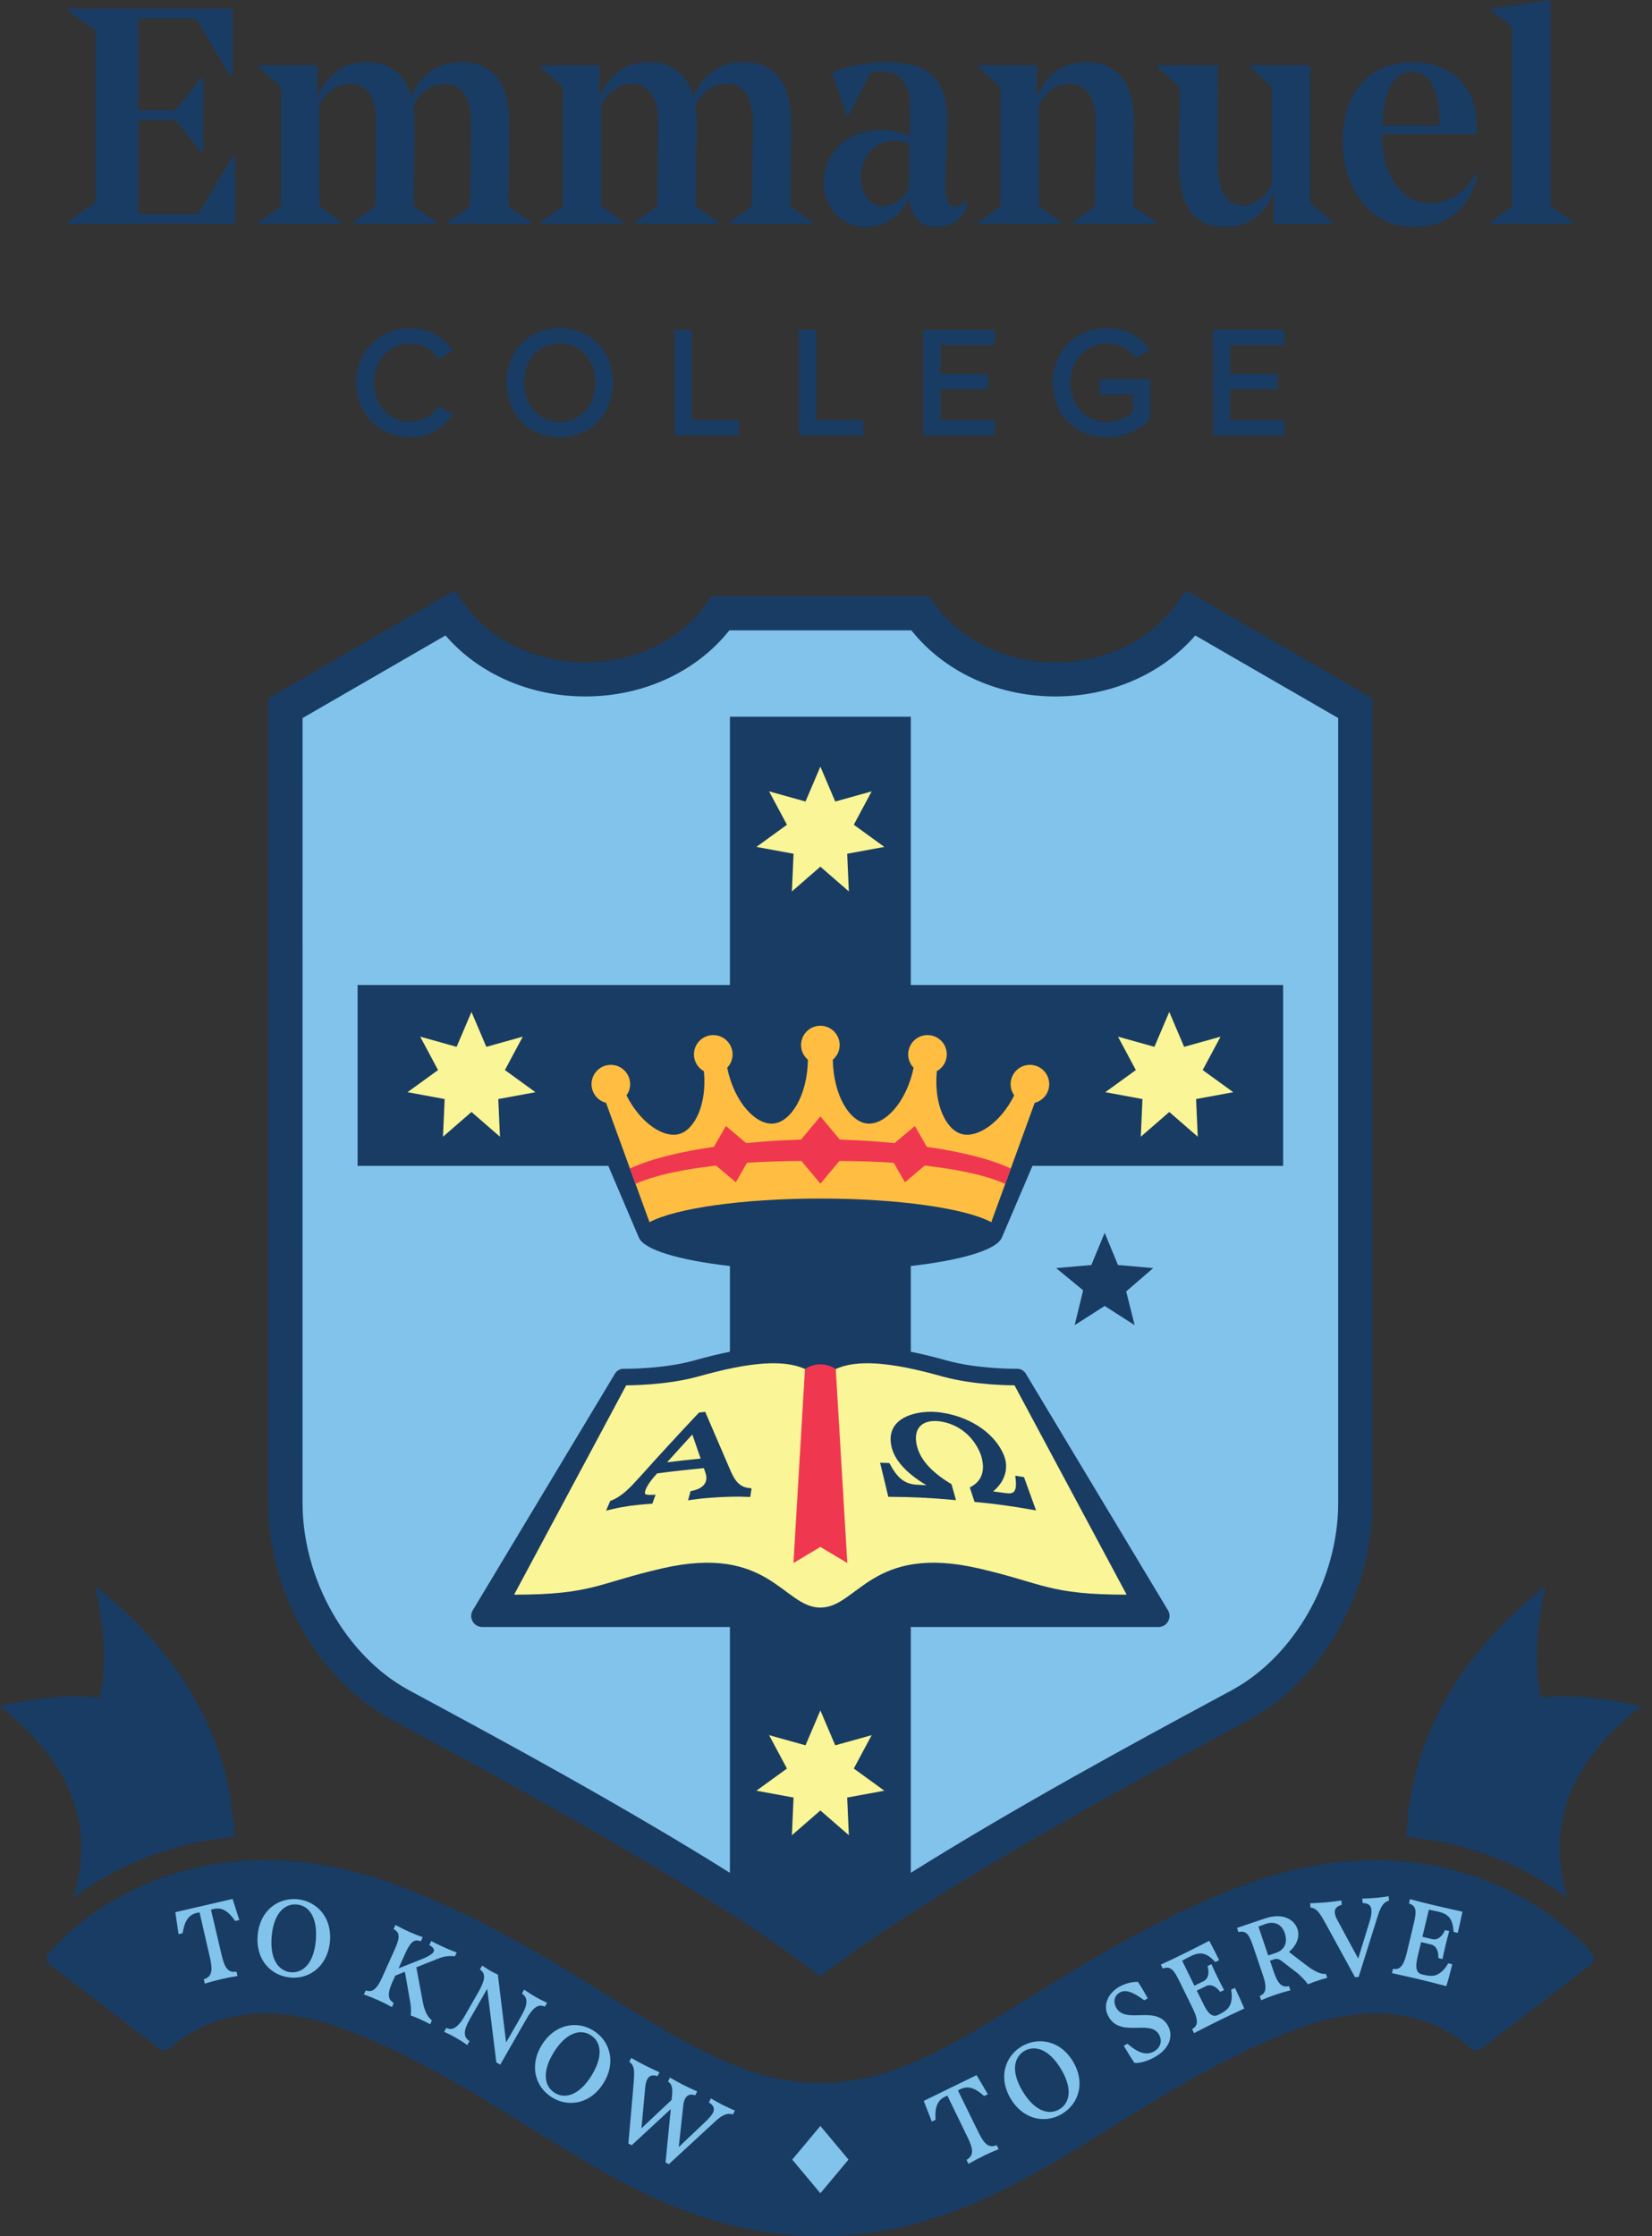
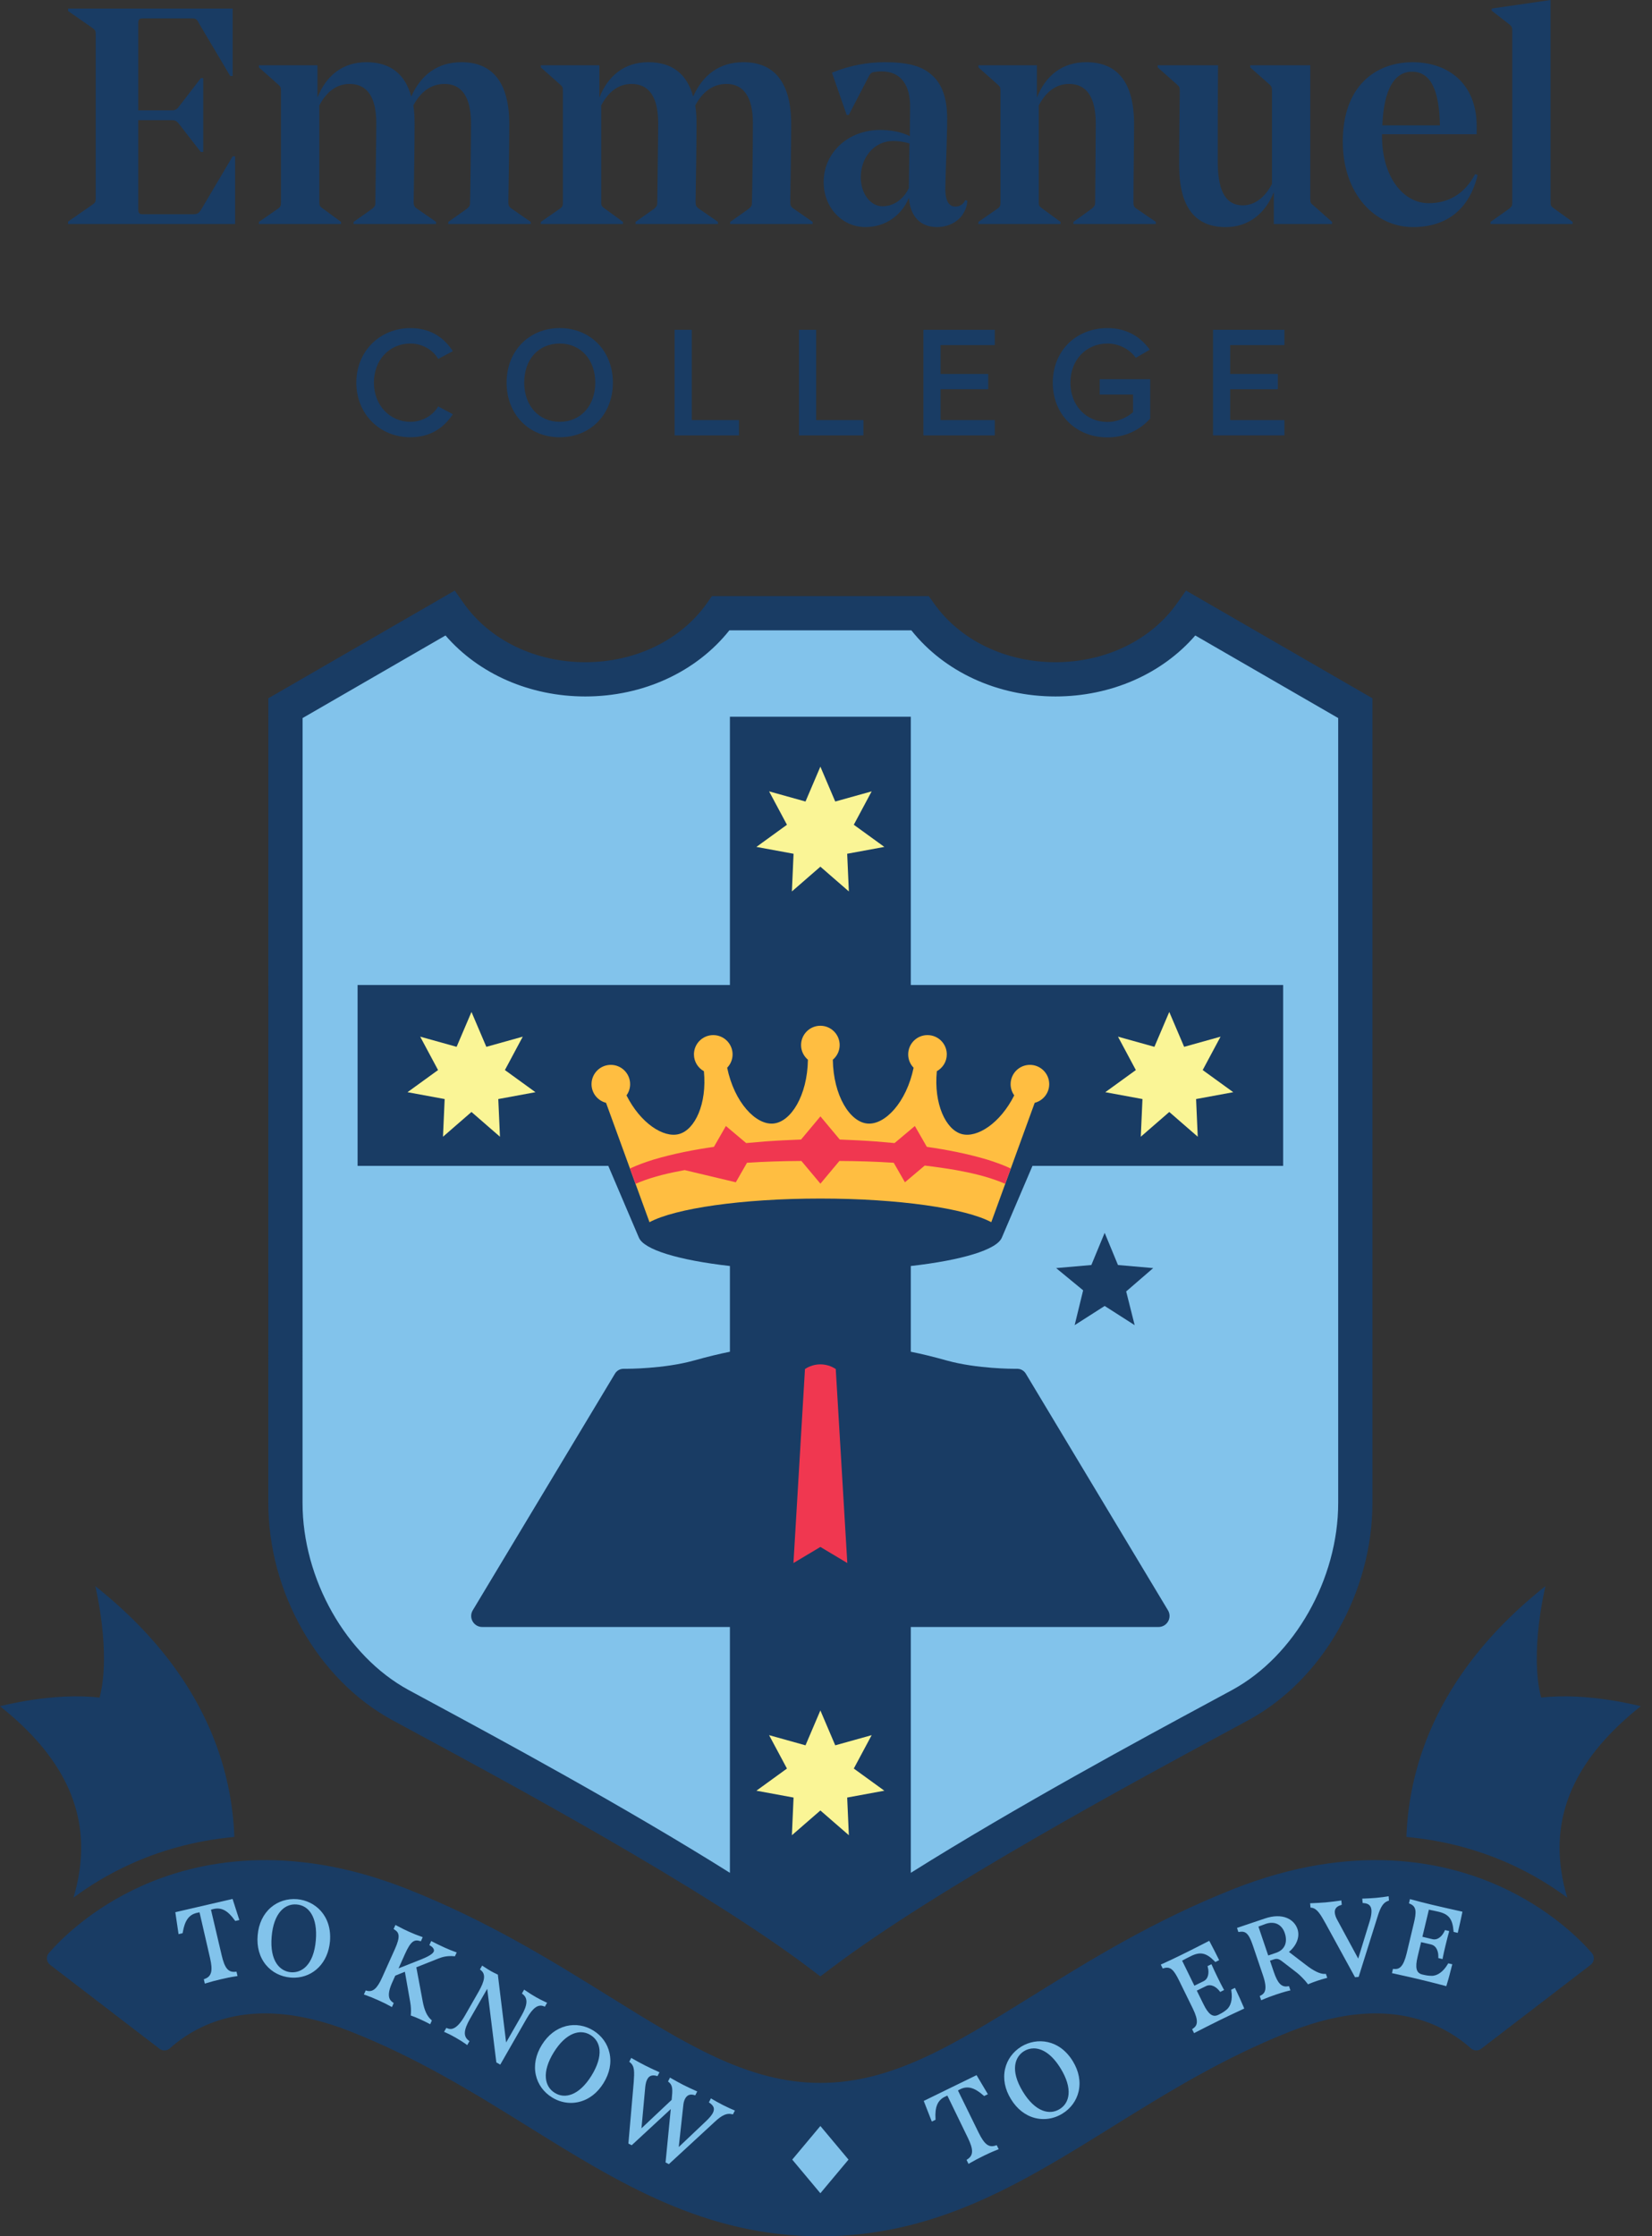
<svg xmlns="http://www.w3.org/2000/svg" width="133px" height="180px" viewBox="0 0 133 180">
  <rect x="0" y="0" width="133" height="180" fill="#333333" stroke="none" />
  <title>logo</title>
  <g id="Website" stroke="none" stroke-width="1" fill="none" fill-rule="evenodd">
    <g id="logo">
      <path d="M95.883,49.357 L109.113,57.001 L109.116,120.963 C109.116,127.639 105.316,134.271 99.862,137.238 C94.408,140.205 75.561,150.145 66.046,157.351 C56.532,150.145 37.688,140.205 32.234,137.238 C26.78,134.271 22.98,127.639 22.98,120.963 L22.98,57.001 L36.213,49.357 C38.468,52.552 42.51,54.68 47.121,54.68 C51.733,54.68 55.777,52.552 58.033,49.357 L74.063,49.357 C76.319,52.552 80.36,54.68 84.972,54.68 C89.586,54.68 93.627,52.552 95.883,49.357" id="Fill-1" fill="#FFFFFF" />
      <path d="M58.032,49.357 C55.776,52.552 51.735,54.68 47.12,54.68 C42.509,54.68 38.467,52.552 36.212,49.357 L22.982,57.001 L22.979,120.963 C22.979,127.639 26.779,134.271 32.233,137.238 C37.687,140.205 56.534,150.145 66.045,157.351 C75.56,150.145 94.407,140.205 99.861,137.238 C105.315,134.271 109.115,127.639 109.115,120.963 L109.112,57.001 L95.882,49.357 C93.627,52.552 89.585,54.68 84.974,54.68 C80.359,54.68 76.318,52.552 74.062,49.357 L58.032,49.357 Z" id="Fill-3" fill="#82C3EB" />
      <path d="M99.202,136.026 C98.667,136.317 98.002,136.675 97.232,137.091 C92.078,139.87 81.831,145.403 73.328,150.744 L73.328,130.957 L93.269,130.957 C93.961,130.957 94.387,130.202 94.03,129.61 L82.583,110.56 C82.439,110.322 82.179,110.174 81.897,110.174 L81.668,110.174 C81.637,110.174 78.648,110.184 76.233,109.51 L76.229,109.51 C75.146,109.206 74.193,108.974 73.328,108.802 L73.328,101.901 C77.42,101.437 80.274,100.591 80.659,99.607 L80.659,99.61 L83.122,93.843 L103.303,93.843 L103.303,79.282 L73.328,79.282 L73.328,57.691 L58.764,57.691 L58.764,79.282 L28.789,79.282 L28.789,93.843 L48.974,93.843 L51.433,99.61 L51.433,99.607 C51.822,100.591 54.673,101.437 58.764,101.901 L58.764,108.802 C57.899,108.974 56.947,109.206 55.863,109.51 L55.86,109.51 C53.445,110.184 50.456,110.174 50.428,110.174 L50.196,110.174 C49.917,110.174 49.657,110.322 49.513,110.56 L38.063,129.61 C37.705,130.202 38.135,130.957 38.824,130.957 L58.764,130.957 L58.764,150.744 C50.262,145.403 40.014,139.87 34.861,137.091 C34.09,136.675 33.426,136.317 32.89,136.026 C27.865,133.291 24.357,127.098 24.357,120.964 L24.36,57.797 L35.866,51.149 C38.542,54.244 42.655,56.058 47.123,56.058 C51.781,56.058 56.061,54.082 58.72,50.736 L73.372,50.736 C76.032,54.082 80.312,56.058 84.973,56.058 C89.437,56.058 93.554,54.244 96.229,51.149 L107.736,57.797 L107.736,120.964 C107.736,127.098 104.227,133.291 99.202,136.026 L99.202,136.026 Z M110.493,56.206 L95.484,47.534 L94.757,48.562 C92.661,51.528 89.002,53.301 84.973,53.301 C80.941,53.301 77.285,51.528 75.189,48.562 L74.776,47.979 L57.317,47.979 L56.906,48.562 C54.811,51.528 51.151,53.301 47.123,53.301 C43.091,53.301 39.432,51.528 37.336,48.562 L36.612,47.534 L21.603,56.206 L21.6,120.964 C21.6,128.175 25.607,135.202 31.575,138.448 C32.11,138.739 32.778,139.099 33.554,139.519 C40.484,143.257 56.722,152.016 65.215,158.451 L66.048,159.08 L66.878,158.451 C75.374,152.016 91.608,143.257 98.541,139.519 C99.315,139.099 99.982,138.739 100.521,138.448 C106.486,135.202 110.493,128.175 110.493,120.964 L110.493,56.206 Z" id="Fill-5" fill="#193C64" />
      <path d="M66.047,180 C75.364,180 82.265,175.711 89.574,171.169 C93.929,168.462 98.431,165.664 103.857,163.521 C108.164,161.82 111.977,161.601 115.191,162.876 C116.751,163.496 117.835,164.342 118.409,164.865 C118.643,165.082 118.998,165.1 119.251,164.906 L128.061,158.149 C128.361,157.917 128.405,157.481 128.155,157.193 C127.158,156.053 124.718,153.616 120.727,151.817 C116.281,149.815 108.963,148.23 99.32,152.04 C92.857,154.593 87.651,157.829 83.058,160.683 C76.789,164.577 71.839,167.654 66.047,167.654 C60.254,167.654 55.305,164.577 49.036,160.683 C44.443,157.829 39.236,154.593 32.773,152.04 C23.131,148.23 15.812,149.815 11.367,151.817 C7.376,153.616 4.935,156.053 3.939,157.193 C3.689,157.481 3.732,157.917 4.033,158.149 L12.843,164.906 C13.096,165.1 13.45,165.082 13.685,164.865 C14.259,164.342 15.343,163.496 16.903,162.876 C20.117,161.601 23.93,161.82 28.237,163.521 C33.663,165.664 38.165,168.462 42.52,171.169 C49.828,175.711 56.73,180 66.047,180" id="Fill-7" fill="#193C64" />
      <path d="M124.077,136.64 C123.115,133.013 124.422,127.668 124.422,127.668 C119.675,131.431 116.389,135.766 114.647,140.553 C113.789,142.919 113.316,145.359 113.228,147.856 C116.583,148.16 119.375,149.043 121.536,150.018 C123.382,150.848 124.926,151.813 126.179,152.743 C125.976,152.07 125.806,151.349 125.697,150.591 C124.976,145.66 127.069,141.324 132.094,137.336 C132.094,137.336 127.849,136.199 124.077,136.64" id="Fill-9" fill="#193C64" />
      <path d="M8.017,136.64 C8.979,133.013 7.672,127.668 7.672,127.668 C12.418,131.431 15.705,135.766 17.447,140.553 C18.305,142.919 18.778,145.359 18.866,147.856 C15.51,148.16 12.719,149.043 10.558,150.018 C8.712,150.848 7.168,151.813 5.915,152.743 C6.118,152.07 6.288,151.349 6.397,150.591 C7.118,145.66 5.025,141.324 1.39124239e-15,137.336 C1.39124239e-15,137.336 4.245,136.199 8.017,136.64" id="Fill-11" fill="#193C64" />
      <path d="M17.198,153.653 C17.825,153.509 18.332,153.776 18.89,154.553 L18.94,154.618 L19.269,154.543 L18.724,152.845 L14.115,153.913 L14.375,155.68 L14.701,155.602 L14.717,155.521 C14.877,154.578 15.215,154.114 15.848,153.967 C15.898,153.954 15.951,153.945 16.005,153.935 C16.026,153.929 16.045,153.926 16.064,153.923 L16.91,157.601 C17.145,158.616 17.035,159.067 16.512,159.271 L16.409,159.311 L16.49,159.662 L16.622,159.621 C16.973,159.512 17.333,159.415 17.796,159.308 C18.107,159.236 18.523,159.142 18.99,159.073 L19.122,159.051 L19.04,158.7 L18.934,158.71 C18.37,158.76 18.088,158.412 17.847,157.382 L16.985,153.71 C17.004,153.704 17.023,153.7 17.038,153.694 C17.095,153.679 17.148,153.666 17.198,153.653" id="Fill-13" fill="#82C3EB" />
      <path d="M25.427,156.171 C25.255,158.182 24.278,158.818 23.419,158.746 C22.558,158.674 21.699,157.878 21.872,155.867 C21.947,154.971 22.201,154.263 22.602,153.815 C22.905,153.48 23.285,153.298 23.704,153.286 C23.764,153.286 23.823,153.286 23.886,153.292 C24.378,153.333 24.785,153.586 25.058,154.025 C25.377,154.533 25.503,155.275 25.427,156.171 M23.924,152.866 C23.134,152.8 22.382,153.038 21.803,153.536 C21.189,154.069 20.822,154.84 20.744,155.77 C20.662,156.704 20.894,157.527 21.408,158.154 C21.894,158.743 22.595,159.103 23.385,159.172 C23.504,159.182 23.623,159.185 23.739,159.182 C25.255,159.138 26.417,157.963 26.565,156.268 C26.74,154.197 25.368,152.991 23.924,152.866" id="Fill-15" fill="#82C3EB" />
      <path d="M36.538,157.455 L36.626,157.461 L36.767,157.151 L36.639,157.104 C36.466,157.045 36.134,156.916 35.777,156.753 C35.392,156.581 35.019,156.39 34.831,156.293 L34.715,156.233 L34.568,156.562 L34.662,156.619 C34.881,156.753 34.985,156.941 34.919,157.085 C34.866,157.208 34.653,157.414 33.948,157.696 L32.087,158.433 L32.613,157.258 C33.074,156.233 33.356,156.108 33.782,156.224 L33.885,156.252 L34.032,155.923 L33.904,155.876 C33.575,155.76 33.274,155.641 32.908,155.475 C32.632,155.353 32.337,155.206 31.952,155.002 L31.836,154.939 L31.689,155.265 L31.777,155.325 C32.143,155.563 32.243,155.87 31.789,156.888 L30.758,159.184 C30.367,160.055 30.016,160.359 29.546,160.237 L29.443,160.209 L29.295,160.538 L29.424,160.582 C29.768,160.704 30.082,160.832 30.473,161.008 C30.859,161.18 31.147,161.324 31.432,161.484 L31.554,161.55 L31.698,161.224 L31.614,161.164 C31.347,160.98 31.1,160.629 31.582,159.554 L31.824,159.018 L32.597,158.708 L33.023,161.136 C33.086,161.496 33.102,161.803 33.077,162.132 L33.07,162.23 L33.161,162.261 C33.337,162.32 33.572,162.417 33.835,162.537 C34.067,162.64 34.308,162.759 34.515,162.869 L34.634,162.931 L34.768,162.627 L34.703,162.565 C34.374,162.264 34.164,161.8 34.035,161.111 L33.518,158.348 L35.292,157.643 C35.595,157.524 35.978,157.408 36.538,157.455" id="Fill-17" fill="#82C3EB" />
      <path d="M43.767,161.479 L43.868,161.516 L44.046,161.203 L43.924,161.147 C43.617,161.003 43.357,160.871 43.125,160.736 C42.887,160.602 42.636,160.442 42.308,160.22 L42.198,160.144 L42.019,160.458 L42.101,160.523 C42.511,160.855 42.474,161.385 41.985,162.24 L40.747,164.399 L40.089,159.007 L40.083,158.938 L40.017,158.907 C39.861,158.838 39.695,158.75 39.519,158.653 C39.341,158.55 39.153,158.434 38.927,158.283 L38.818,158.211 L38.639,158.522 L38.72,158.587 C39.109,158.901 39.049,159.408 38.52,160.332 L37.427,162.24 C36.769,163.387 36.318,163.374 36.033,163.265 L35.932,163.227 L35.751,163.543 L35.882,163.6 C36.095,163.691 36.352,163.822 36.69,164.013 C37.044,164.217 37.295,164.377 37.502,164.527 L37.615,164.612 L37.796,164.292 L37.712,164.226 C37.289,163.894 37.329,163.387 37.846,162.481 L39.225,160.079 L39.952,165.943 L39.958,166.003 L40.274,166.184 L42.398,162.478 C42.893,161.614 43.316,161.307 43.767,161.479" id="Fill-19" fill="#82C3EB" />
      <path d="M47.619,167.069 C47.146,167.834 46.598,168.351 46.04,168.567 C45.558,168.755 45.082,168.717 44.662,168.454 C44.242,168.194 43.995,167.784 43.948,167.267 C43.891,166.668 44.114,165.948 44.587,165.187 C45.06,164.422 45.608,163.905 46.169,163.689 C46.369,163.614 46.57,163.573 46.764,163.573 C47.04,163.573 47.306,163.651 47.55,163.805 C47.97,164.065 48.218,164.475 48.265,164.989 C48.318,165.588 48.092,166.305 47.619,167.069 M47.776,163.442 C47.105,163.025 46.325,162.896 45.583,163.078 C44.793,163.276 44.117,163.796 43.625,164.588 C43.13,165.384 42.964,166.224 43.139,167.016 C43.302,167.759 43.763,168.401 44.436,168.817 C44.909,169.112 45.436,169.262 45.962,169.262 C46.184,169.262 46.407,169.234 46.626,169.181 C47.416,168.987 48.095,168.467 48.587,167.671 C49.079,166.878 49.248,166.042 49.07,165.246 C48.907,164.497 48.446,163.858 47.776,163.442" id="Fill-21" fill="#82C3EB" />
      <path d="M58.21,169.44 C57.821,169.243 57.48,169.042 57.348,168.964 L57.236,168.898 L57.073,169.218 L57.157,169.28 C57.483,169.515 57.552,169.75 57.392,170.07 C57.298,170.251 57.126,170.461 56.85,170.724 L54.645,172.814 L55.008,169.49 C55.024,169.283 55.071,169.092 55.149,168.939 C55.303,168.638 55.544,168.535 55.873,168.625 L55.973,168.654 L56.133,168.34 L56.011,168.287 C55.682,168.137 55.34,167.983 55.021,167.82 C54.695,167.654 54.369,167.469 54.053,167.291 L53.94,167.225 L53.783,167.538 L53.858,167.601 C54.175,167.864 54.153,168.218 54.075,169.005 L54.075,169.017 L51.644,171.307 L51.951,167.952 C51.979,167.708 52.029,167.52 52.101,167.379 C52.248,167.087 52.483,166.993 52.837,167.081 L52.934,167.106 L53.094,166.796 L52.975,166.743 C52.655,166.599 52.286,166.429 51.932,166.248 C51.575,166.069 51.243,165.881 50.932,165.706 L50.82,165.64 L50.66,165.95 L50.738,166.016 C51.105,166.32 51.073,166.774 51.02,167.595 L50.591,172.535 L50.857,172.67 L54.003,169.76 L53.583,174.055 L53.849,174.192 L57.549,170.781 C58.116,170.251 58.511,170.073 58.909,170.167 L59.006,170.189 L59.165,169.875 L59.04,169.825 C58.852,169.747 58.539,169.606 58.21,169.44" id="Fill-23" fill="#82C3EB" />
      <path d="M80.14,172.698 C79.604,172.873 79.25,172.598 78.783,171.648 L77.123,168.262 C77.139,168.252 77.157,168.243 77.173,168.234 C77.22,168.208 77.27,168.183 77.317,168.158 C77.894,167.876 78.448,168.024 79.169,168.656 L79.231,168.71 L79.532,168.562 L78.62,167.027 L74.369,169.104 L75.018,170.765 L75.322,170.618 L75.315,170.536 C75.262,169.581 75.488,169.051 76.07,168.766 C76.117,168.744 76.167,168.722 76.218,168.7 C76.236,168.691 76.252,168.685 76.271,168.675 L77.919,172.071 C78.376,173.008 78.373,173.472 77.906,173.788 L77.815,173.851 L77.975,174.173 L78.091,174.104 C78.407,173.92 78.739,173.744 79.166,173.534 C79.451,173.396 79.836,173.212 80.278,173.039 L80.403,172.989 L80.243,172.663 L80.14,172.698 Z" id="Fill-25" fill="#82C3EB" />
      <path d="M86.026,168.584 C85.976,169.098 85.729,169.509 85.306,169.765 C84.883,170.022 84.404,170.06 83.921,169.869 C83.363,169.65 82.818,169.129 82.352,168.362 C81.299,166.639 81.712,165.546 82.449,165.094 C82.674,164.957 82.937,164.875 83.226,164.875 C83.884,164.875 84.667,165.304 85.397,166.501 C85.867,167.269 86.083,167.989 86.026,168.584 M82.226,164.728 C81.553,165.141 81.086,165.781 80.917,166.526 C80.738,167.319 80.898,168.158 81.387,168.954 C81.872,169.753 82.546,170.279 83.335,170.48 C83.558,170.536 83.786,170.564 84.015,170.564 C84.538,170.564 85.058,170.417 85.528,170.129 C86.202,169.718 86.665,169.083 86.838,168.34 C87.019,167.544 86.86,166.705 86.371,165.906 C85.287,164.133 83.467,163.973 82.226,164.728" id="Fill-27" fill="#82C3EB" />
-       <path d="M91.741,162.203 C90.97,162.225 90.243,162.247 89.88,161.623 C89.739,161.382 89.692,161.135 89.745,160.909 C89.795,160.687 89.936,160.502 90.155,160.376 C90.588,160.123 91.158,160.298 92.06,160.959 L92.126,161.006 L92.405,160.843 L92.345,160.737 C92.066,160.235 91.86,159.891 91.65,159.574 L91.615,159.521 L91.549,159.521 C91.083,159.518 90.538,159.668 90.083,159.935 C89.651,160.185 89.319,160.552 89.156,160.962 C88.968,161.426 89.006,161.905 89.266,162.35 C89.792,163.256 90.732,163.234 91.562,163.218 C92.32,163.199 92.975,163.183 93.313,163.766 C93.545,164.167 93.523,164.762 92.919,165.113 C92.339,165.452 91.675,165.273 90.838,164.556 L90.769,164.496 L90.475,164.668 L90.541,164.775 C90.766,165.163 91.011,165.561 91.293,165.987 L91.327,166.041 L91.39,166.044 C91.415,166.047 91.44,166.047 91.468,166.047 C91.888,166.047 92.502,165.849 93.031,165.539 C94.125,164.903 94.519,163.888 94.009,163.011 C93.507,162.153 92.568,162.178 91.741,162.203" id="Fill-29" fill="#82C3EB" />
      <path d="M99.482,160.126 L99.366,160.17 L99.479,160.117 L99.426,160.004 L99.122,160.151 L99.134,160.242 C99.244,160.922 99.094,161.495 98.727,161.777 C98.527,161.94 98.389,162.025 98.085,162.175 C97.64,162.394 97.289,162.141 96.882,161.304 L96.352,160.226 L97.098,159.86 C97.512,159.659 97.934,159.944 98.173,160.251 L98.235,160.333 L98.552,160.176 L98.486,160.06 C98.351,159.822 98.182,159.475 98.016,159.139 C97.831,158.76 97.665,158.4 97.584,158.215 L97.53,158.099 L97.217,158.253 L97.242,158.35 C97.342,158.738 97.314,159.261 96.904,159.462 L96.158,159.829 L95.171,157.814 C95.391,157.695 95.644,157.56 95.886,157.444 C96.634,157.075 97.114,157.181 97.781,157.858 L97.844,157.924 L98.151,157.773 L98.097,157.661 C97.875,157.21 97.652,156.774 97.414,156.326 L97.355,156.216 L97.245,156.273 C96.393,156.711 95.622,157.097 95.08,157.363 C94.532,157.632 94.094,157.839 93.574,158.074 L93.455,158.127 L93.608,158.444 L93.711,158.416 C94.257,158.256 94.529,158.604 94.936,159.434 L96.03,161.664 C96.522,162.67 96.399,163.033 96.064,163.268 L95.976,163.331 L96.133,163.647 L96.246,163.588 C96.982,163.209 97.631,162.883 98.223,162.592 C98.793,162.313 99.341,162.053 100.065,161.718 L100.171,161.667 L100.127,161.555 C99.927,161.072 99.701,160.593 99.482,160.126" id="Fill-31" fill="#82C3EB" />
      <path d="M103.445,156.569 C103.326,156.851 103.081,157.064 102.74,157.18 L102.101,157.396 L101.314,155.071 C101.512,154.993 101.747,154.908 101.913,154.849 C102.615,154.614 103.197,154.896 103.432,155.585 C103.558,155.952 103.561,156.293 103.445,156.569 L103.445,156.569 Z M106.653,158.881 C106.271,158.893 105.747,158.637 105.093,158.123 L103.771,157.111 C104.397,156.591 104.667,155.883 104.457,155.266 C104.193,154.492 103.279,153.928 101.822,154.423 L99.588,155.178 L99.698,155.507 L99.801,155.494 C100.249,155.432 100.519,155.573 100.851,156.55 L101.687,159.016 C102.069,160.147 101.816,160.457 101.515,160.61 L101.418,160.66 L101.537,161.002 L101.659,160.949 C102.06,160.773 102.427,160.645 102.702,160.551 C102.981,160.457 103.351,160.334 103.755,160.237 L103.89,160.206 L103.774,159.865 L103.667,159.88 C103.175,159.959 102.862,159.636 102.552,158.721 L102.245,157.816 L102.561,157.709 C102.853,157.615 102.997,157.684 103.373,157.985 L104.428,158.799 C104.679,158.994 105.089,159.423 105.246,159.639 L105.306,159.72 L105.396,159.68 C105.6,159.595 105.81,159.514 106.057,159.432 C106.277,159.357 106.465,159.301 106.725,159.232 L106.853,159.197 L106.747,158.878 L106.653,158.881 Z" id="Fill-33" fill="#82C3EB" />
      <path d="M111.662,152.65 C111.534,152.672 111.189,152.725 110.788,152.759 C110.434,152.791 110.077,152.806 109.805,152.816 L109.673,152.819 L109.704,153.173 L109.808,153.182 C110.19,153.214 110.381,153.392 110.412,153.737 C110.431,153.95 110.387,154.254 110.293,154.57 L109.347,157.647 L107.693,154.592 C107.558,154.36 107.48,154.144 107.464,153.965 C107.436,153.662 107.587,153.458 107.928,153.348 L108.022,153.317 L107.991,152.969 L107.859,152.988 C107.524,153.035 107.132,153.085 106.731,153.123 C106.34,153.157 105.961,153.173 105.607,153.189 L105.475,153.195 L105.506,153.539 L105.604,153.555 C106.045,153.615 106.337,154.135 106.706,154.793 L109.09,159.147 L109.382,159.122 L110.91,154.254 C111.152,153.471 111.368,153.145 111.738,153.007 L111.825,152.976 L111.797,152.628 L111.662,152.65 Z" id="Fill-35" fill="#82C3EB" />
      <path d="M117.618,153.845 C116.691,153.641 115.851,153.447 115.256,153.306 C114.658,153.162 114.191,153.043 113.639,152.893 L113.514,152.858 L113.433,153.2 L113.53,153.243 C114.05,153.469 114.04,153.908 113.824,154.81 L113.248,157.225 C112.985,158.312 112.662,158.516 112.252,158.485 L112.145,158.475 L112.064,158.82 L112.189,158.845 C112.994,159.02 113.702,159.183 114.347,159.337 C114.965,159.484 115.557,159.634 116.321,159.835 L116.437,159.866 L116.475,159.75 C116.628,159.255 116.76,158.741 116.885,158.243 L116.923,158.105 L116.594,158.027 L116.547,158.109 C116.196,158.701 115.717,159.045 115.253,159.033 C114.996,159.03 114.836,159.005 114.504,158.926 C114.022,158.81 113.915,158.394 114.131,157.491 L114.41,156.323 L115.222,156.514 C115.666,156.624 115.811,157.112 115.798,157.501 L115.795,157.604 L116.139,157.686 L116.161,157.554 C116.212,157.282 116.299,156.909 116.387,156.545 C116.484,156.138 116.587,155.75 116.641,155.555 L116.675,155.433 L116.334,155.352 L116.293,155.443 C116.124,155.806 115.77,156.191 115.325,156.085 L114.514,155.891 L115.037,153.71 C115.284,153.757 115.566,153.82 115.826,153.879 C116.638,154.074 116.938,154.459 117.02,155.408 L117.029,155.499 L117.361,155.577 L117.389,155.455 C117.505,154.973 117.612,154.493 117.715,153.992 L117.737,153.873 L117.618,153.845 Z" id="Fill-37" fill="#82C3EB" />
      <polygon id="Fill-39" fill="#82C3EB" points="68.312 173.827 66.047 176.534 63.782 173.827 66.047 171.121" />
      <polygon id="Fill-41" fill="#FAF596" points="66.047 69.759 63.754 71.752 63.888 68.719 60.897 68.168 63.356 66.385 61.918 63.697 64.85 64.515 66.047 61.708 67.244 64.515 70.176 63.697 68.738 66.385 71.197 68.168 68.205 68.719 68.34 71.752" />
      <polygon id="Fill-43" fill="#FAF596" points="66.047 145.725 63.754 147.717 63.888 144.685 60.897 144.134 63.356 142.351 61.918 139.663 64.85 140.481 66.047 137.674 67.244 140.481 70.176 139.663 68.738 142.351 71.197 144.134 68.205 144.685 68.34 147.717" />
      <polygon id="Fill-45" fill="#FAF596" points="37.958 89.503 35.664 91.495 35.799 88.463 32.807 87.911 35.267 86.129 33.829 83.441 36.761 84.259 37.958 81.452 39.154 84.259 42.087 83.441 40.649 86.129 43.108 87.911 40.116 88.463 40.251 91.495" />
      <polygon id="Fill-47" fill="#FAF596" points="94.136 89.503 91.843 91.495 91.978 88.463 88.986 87.911 91.445 86.129 90.007 83.441 92.94 84.259 94.136 81.452 95.333 84.259 98.265 83.441 96.827 86.129 99.287 87.911 96.295 88.463 96.429 91.495" />
      <polygon id="Fill-49" fill="#193C64" points="88.935 99.23 90.006 101.821 92.841 102.069 90.667 103.948 91.35 106.661 88.935 105.117 86.519 106.661 87.202 103.858 85.028 102.069 87.863 101.821" />
      <path d="M84.471,87.265 C84.471,86.407 83.775,85.711 82.917,85.711 C82.058,85.711 81.363,86.407 81.363,87.265 C81.363,87.603 81.473,87.914 81.654,88.167 C80.53,90.407 78.675,91.613 77.431,91.281 C76.144,90.937 75.166,88.847 75.423,86.222 C75.899,85.956 76.225,85.451 76.225,84.868 C76.225,84.01 75.53,83.315 74.671,83.315 C73.813,83.315 73.117,84.01 73.117,84.868 C73.117,85.288 73.283,85.664 73.553,85.943 C72.973,88.741 71.238,90.558 69.837,90.435 C68.424,90.313 67.093,88.189 67.049,85.298 C67.384,85.013 67.6,84.593 67.6,84.117 C67.6,83.261 66.905,82.563 66.047,82.563 C65.188,82.563 64.493,83.261 64.493,84.117 C64.493,84.593 64.709,85.013 65.044,85.298 C65,88.189 63.669,90.313 62.256,90.435 C60.856,90.558 59.12,88.741 58.544,85.943 C58.81,85.664 58.979,85.288 58.979,84.868 C58.979,84.01 58.28,83.315 57.422,83.315 C56.567,83.315 55.868,84.01 55.868,84.868 C55.868,85.451 56.194,85.956 56.67,86.222 C56.927,88.847 55.95,90.937 54.662,91.281 C53.418,91.613 51.564,90.407 50.439,88.167 C50.621,87.914 50.73,87.603 50.73,87.265 C50.73,86.407 50.035,85.711 49.176,85.711 C48.318,85.711 47.623,86.407 47.623,87.265 C47.623,87.989 48.121,88.593 48.791,88.766 L52.29,98.374 C54.352,97.265 59.734,96.472 66.047,96.472 C72.359,96.472 77.741,97.265 79.806,98.374 L83.302,88.766 C83.972,88.593 84.471,87.989 84.471,87.265" id="Fill-51" fill="#FFBE41" />
-       <path d="M79.463,93.332 C77.874,92.862 76.251,92.543 74.619,92.311 L73.654,90.632 L72.019,92.007 C71.527,91.96 71.032,91.919 70.54,91.878 C69.563,91.806 68.585,91.756 67.608,91.722 L66.051,89.858 L64.491,91.722 C63.513,91.756 62.533,91.806 61.555,91.878 C61.06,91.919 60.565,91.96 60.074,92.007 L58.441,90.632 L57.477,92.311 C55.841,92.543 54.222,92.862 52.63,93.332 C51.985,93.533 51.336,93.764 50.716,94.053 L51.167,95.287 C51.277,95.24 51.39,95.193 51.502,95.146 C52.668,94.685 53.883,94.407 55.121,94.181 C55.96,94.037 56.803,93.918 57.646,93.818 L59.24,95.162 L60.139,93.592 C61.599,93.495 63.059,93.451 64.519,93.445 L66.051,95.274 L67.58,93.445 C69.037,93.451 70.496,93.495 71.953,93.592 L72.855,95.162 L74.447,93.818 C75.293,93.918 76.135,94.037 76.972,94.181 C78.209,94.407 79.425,94.685 80.59,95.146 C80.703,95.193 80.816,95.24 80.929,95.287 L81.377,94.053 C80.759,93.764 80.111,93.533 79.463,93.332" id="Fill-53" fill="#F03750" />
-       <path d="M66.049,111.159 C67.769,108.929 72.008,109.712 75.874,110.793 C78.508,111.529 81.676,111.504 81.676,111.504 L90.704,128.355 C84.41,128.355 84.016,127.444 78.796,126.241 C70.153,124.251 69.038,129.395 66.046,129.395 C63.057,129.395 61.942,124.251 53.299,126.241 C48.076,127.444 47.685,128.355 41.391,128.355 L50.416,111.504 C50.416,111.504 53.584,111.529 56.218,110.793 C60.087,109.712 64.326,108.929 66.046,111.159" id="Fill-55" fill="#FAF596" />
+       <path d="M79.463,93.332 C77.874,92.862 76.251,92.543 74.619,92.311 L73.654,90.632 L72.019,92.007 C71.527,91.96 71.032,91.919 70.54,91.878 C69.563,91.806 68.585,91.756 67.608,91.722 L66.051,89.858 L64.491,91.722 C63.513,91.756 62.533,91.806 61.555,91.878 C61.06,91.919 60.565,91.96 60.074,92.007 L58.441,90.632 L57.477,92.311 C55.841,92.543 54.222,92.862 52.63,93.332 C51.985,93.533 51.336,93.764 50.716,94.053 L51.167,95.287 C51.277,95.24 51.39,95.193 51.502,95.146 C52.668,94.685 53.883,94.407 55.121,94.181 L59.24,95.162 L60.139,93.592 C61.599,93.495 63.059,93.451 64.519,93.445 L66.051,95.274 L67.58,93.445 C69.037,93.451 70.496,93.495 71.953,93.592 L72.855,95.162 L74.447,93.818 C75.293,93.918 76.135,94.037 76.972,94.181 C78.209,94.407 79.425,94.685 80.59,95.146 C80.703,95.193 80.816,95.24 80.929,95.287 L81.377,94.053 C80.759,93.764 80.111,93.533 79.463,93.332" id="Fill-53" fill="#F03750" />
      <path d="M68.215,125.808 L67.285,110.194 L67.285,110.194 C66.536,109.693 65.559,109.693 64.807,110.194 L64.807,110.194 L63.88,125.808 L66.048,124.514 L68.215,125.808 Z" id="Fill-57" fill="#F03750" />
      <path d="M55.739,115.464 C55.063,116.2 54.38,116.949 53.706,117.701 C54.605,117.588 55.508,117.488 56.407,117.4 C56.184,116.755 55.962,116.109 55.739,115.464 L55.739,115.464 Z M48.794,121.592 L49.129,120.812 L49.239,120.768 C50.103,120.423 50.777,119.684 51.429,118.966 L51.529,118.857 C53.067,117.14 54.643,115.43 56.206,113.772 L56.275,113.7 L56.375,113.688 C56.451,113.678 56.488,113.672 56.563,113.663 L56.776,113.638 L56.858,113.832 C57.481,115.273 58.114,116.742 58.734,118.193 C59.051,118.957 59.405,119.649 60.222,119.759 L60.508,119.797 L60.401,120.492 L60.147,120.483 C59.408,120.448 58.672,120.473 57.986,120.505 C57.177,120.552 56.501,120.602 55.821,120.699 L55.395,120.762 L55.595,120.022 L55.764,119.988 C56.109,119.909 56.563,119.743 56.764,119.38 C56.899,119.139 56.902,118.841 56.776,118.487 L56.667,118.171 C55.417,118.287 54.154,118.428 52.907,118.594 C52.816,118.691 52.754,118.763 52.65,118.879 C52.014,119.624 51.87,120.104 51.933,120.229 C51.955,120.279 52.083,120.332 52.365,120.323 L52.779,120.31 L52.519,121.031 L52.337,121.044 C51.789,121.081 51.247,121.134 50.721,121.203 C50.307,121.266 49.822,121.347 49.339,121.46 L48.794,121.592 Z" id="Fill-59" fill="#193C64" />
      <path d="M78.462,120.891 L78.647,120.907 C80.038,121.035 81.442,121.226 82.933,121.492 L83.412,121.577 L83.246,121.12 C82.995,120.43 82.748,119.738 82.497,119.049 L82.441,118.895 L82.281,118.867 C82.209,118.858 82.175,118.852 82.106,118.839 L81.739,118.776 L81.777,119.146 C81.824,119.61 81.77,119.932 81.617,120.08 C81.501,120.192 81.297,120.227 81.015,120.186 C80.658,120.136 80.304,120.089 79.953,120.045 C80.273,119.788 80.536,119.475 80.718,119.13 C81.059,118.488 81.094,117.771 80.815,117.116 C80.42,116.176 79.681,115.352 78.675,114.729 C77.792,114.184 76.72,113.811 75.661,113.682 C74.48,113.529 72.945,113.745 72.184,114.563 C71.761,115.02 71.611,115.628 71.749,116.323 C71.902,117.147 72.438,117.94 73.343,118.682 C73.735,119.005 74.161,119.29 74.587,119.547 C74.327,119.531 74.064,119.516 73.804,119.503 C72.745,119.456 72.187,118.83 71.677,117.899 L71.601,117.761 L71.442,117.755 C71.354,117.752 71.313,117.749 71.225,117.749 L70.856,117.736 L70.943,118.093 C71.116,118.817 71.288,119.541 71.464,120.264 L71.514,120.481 L71.736,120.481 C73.428,120.49 75.004,120.565 76.554,120.712 L76.965,120.75 L76.604,119.459 L76.507,119.403 C74.941,118.451 74.057,117.439 73.804,116.314 C73.663,115.672 73.75,115.152 74.057,114.816 C74.38,114.462 74.941,114.315 75.64,114.4 C77.171,114.607 78.415,115.622 78.973,117.113 C79.186,117.768 79.377,118.961 78.271,119.613 L78.077,119.729 L78.462,120.891 Z" id="Fill-61" fill="#193C64" />
      <path d="M5.483,17.836 L7.431,16.479 C7.679,16.307 7.704,16.232 7.704,15.962 L7.704,2.764 C7.704,2.491 7.679,2.416 7.431,2.244 L5.483,0.887 L5.483,0.69 L18.731,0.69 L18.731,6.119 L18.534,6.119 L16.015,1.874 C15.843,1.504 15.721,1.479 15.376,1.479 L11.526,1.479 C11.231,1.479 11.131,1.529 11.131,1.899 L11.131,8.882 L13.772,8.882 C14.117,8.882 14.217,8.832 14.461,8.509 L16.166,6.291 L16.363,6.291 L16.363,12.234 L16.166,12.234 L14.461,10.041 C14.217,9.719 14.117,9.672 13.772,9.672 L11.131,9.672 L11.131,16.824 C11.131,17.193 11.231,17.244 11.526,17.244 L15.473,17.244 C15.868,17.244 15.993,17.193 16.191,16.874 L18.731,12.582 L18.929,12.582 L18.929,18.033 L5.483,18.033 L5.483,17.836 Z" id="Fill-63" fill="#193C64" />
      <path d="M36.092,17.86 L37.596,16.798 C37.819,16.601 37.844,16.529 37.844,16.256 C37.869,15.517 37.919,11.347 37.919,9.915 C37.919,7.794 37.154,6.757 35.798,6.757 C34.661,6.757 33.846,7.425 33.279,8.487 C33.354,8.954 33.379,9.449 33.379,9.99 C33.379,11.469 33.329,14.677 33.304,16.256 C33.304,16.529 33.354,16.651 33.577,16.798 L35.106,17.86 L35.106,18.032 L28.47,18.032 L28.47,17.86 L29.974,16.798 C30.196,16.601 30.221,16.529 30.221,16.281 C30.221,15.542 30.294,11.322 30.294,9.915 C30.294,7.769 29.529,6.757 28.148,6.757 C27.089,6.757 26.274,7.4 25.707,8.487 L25.707,16.256 C25.707,16.529 25.732,16.601 25.977,16.776 L27.458,17.86 L27.458,18.032 L20.845,18.032 L20.845,17.86 L22.377,16.798 C22.599,16.651 22.621,16.529 22.621,16.256 L22.621,7.35 C22.621,7.055 22.599,6.98 22.402,6.808 L20.845,5.426 L20.845,5.254 L25.56,5.254 L25.56,7.845 C26.249,6.118 27.555,5.006 29.504,5.006 C31.406,5.006 32.615,5.946 33.107,7.769 C33.896,6.018 35.228,5.006 37.154,5.006 C39.645,5.006 41.001,6.635 41.001,9.99 C41.001,11.519 40.951,14.677 40.926,16.256 C40.926,16.529 40.976,16.651 41.199,16.798 L42.728,17.86 L42.728,18.032 L36.092,18.032 L36.092,17.86 Z" id="Fill-65" fill="#193C64" />
      <path d="M58.788,17.86 L60.292,16.798 C60.514,16.601 60.539,16.529 60.539,16.256 C60.565,15.517 60.615,11.347 60.615,9.915 C60.615,7.794 59.85,6.757 58.494,6.757 C57.357,6.757 56.542,7.425 55.975,8.487 C56.05,8.954 56.075,9.449 56.075,9.99 C56.075,11.469 56.025,14.677 56,16.256 C56,16.529 56.05,16.651 56.273,16.798 L57.801,17.86 L57.801,18.032 L51.166,18.032 L51.166,17.86 L52.67,16.798 C52.892,16.601 52.917,16.529 52.917,16.281 C52.917,15.542 52.989,11.322 52.989,9.915 C52.989,7.769 52.225,6.757 50.843,6.757 C49.785,6.757 48.97,7.4 48.403,8.487 L48.403,16.256 C48.403,16.529 48.428,16.601 48.672,16.776 L50.154,17.86 L50.154,18.032 L43.541,18.032 L43.541,17.86 L45.073,16.798 C45.295,16.651 45.317,16.529 45.317,16.256 L45.317,7.35 C45.317,7.055 45.295,6.98 45.098,6.808 L43.541,5.426 L43.541,5.254 L48.256,5.254 L48.256,7.845 C48.945,6.118 50.251,5.006 52.2,5.006 C54.102,5.006 55.311,5.946 55.803,7.769 C56.592,6.018 57.924,5.006 59.85,5.006 C62.341,5.006 63.697,6.635 63.697,9.99 C63.697,11.519 63.647,14.677 63.622,16.256 C63.622,16.529 63.672,16.651 63.895,16.798 L65.424,17.86 L65.424,18.032 L58.788,18.032 L58.788,17.86 Z" id="Fill-67" fill="#193C64" />
      <path d="M71.049,16.602 C71.935,16.602 72.725,16.06 73.17,15.145 L73.22,11.546 C72.8,11.42 72.33,11.348 71.935,11.348 C70.259,11.348 69.298,12.802 69.298,14.259 C69.298,15.565 70.062,16.602 71.049,16.602 M73.17,15.935 C72.578,17.341 71.296,18.278 69.667,18.278 C67.841,18.278 66.312,16.749 66.312,14.653 C66.312,12.26 68.311,10.459 70.851,10.459 C71.666,10.459 72.553,10.609 73.245,10.954 L73.27,8.635 C73.295,6.881 72.553,5.747 70.974,5.747 C70.729,5.747 70.507,5.772 70.36,5.797 C70.184,5.822 70.087,5.894 69.987,6.069 L68.336,9.249 L68.163,9.249 L66.979,5.847 C68.458,5.255 69.839,5.007 71.246,5.007 C72.972,5.007 74.182,5.28 74.996,6.019 C75.811,6.709 76.255,7.846 76.255,9.547 C76.255,11.001 76.13,13.764 76.105,15.195 C76.105,16.182 76.403,16.627 76.92,16.627 C77.289,16.627 77.562,16.43 77.709,16.11 L77.881,16.157 C77.856,16.455 77.809,16.749 77.562,17.169 C77.242,17.736 76.475,18.278 75.441,18.278 C74.131,18.278 73.295,17.467 73.17,15.935" id="Fill-69" fill="#193C64" />
      <path d="M86.418,17.86 L87.897,16.798 C88.119,16.601 88.169,16.529 88.169,16.281 C88.169,15.542 88.219,11.422 88.219,9.965 C88.219,7.819 87.48,6.757 86.073,6.757 C85.011,6.757 84.197,7.4 83.63,8.487 L83.63,16.256 C83.63,16.529 83.655,16.601 83.902,16.776 L85.381,17.86 L85.381,18.032 L78.771,18.032 L78.771,17.86 L80.3,16.798 C80.522,16.651 80.547,16.529 80.547,16.256 L80.547,7.35 C80.547,7.055 80.522,6.98 80.325,6.808 L78.771,5.426 L78.771,5.254 L83.483,5.254 L83.483,7.845 C84.172,6.118 85.481,5.006 87.455,5.006 C89.971,5.006 91.302,6.635 91.302,9.99 C91.302,11.469 91.252,14.677 91.252,16.256 C91.252,16.529 91.277,16.651 91.499,16.798 L93.053,17.86 L93.053,18.032 L86.418,18.032 L86.418,17.86 Z" id="Fill-71" fill="#193C64" />
      <path d="M94.932,13.296 C94.932,11.792 94.957,8.979 94.982,7.35 C94.982,7.031 94.957,6.981 94.734,6.783 L93.205,5.427 L93.205,5.254 L98.064,5.254 C98.039,7.497 98.039,11.423 98.039,12.977 C98.039,15.073 98.509,16.529 100.063,16.529 C101.025,16.529 101.865,15.862 102.407,14.8 L102.407,7.35 C102.407,7.056 102.381,6.955 102.184,6.783 L100.655,5.427 L100.655,5.254 L105.489,5.254 L105.489,16.009 C105.489,16.307 105.514,16.354 105.762,16.551 L107.24,17.861 L107.24,18.033 L102.554,18.033 L102.554,15.467 C101.865,17.193 100.508,18.281 98.682,18.281 C96.216,18.281 94.932,16.677 94.932,13.296" id="Fill-73" fill="#193C64" />
      <path d="M115.925,10.089 C115.875,7.402 115.258,5.772 113.679,5.772 C112.251,5.772 111.411,7.204 111.289,10.089 L115.925,10.089 Z M108.106,11.396 C108.106,6.932 110.744,5.008 113.729,5.008 C116.493,5.008 118.886,6.637 118.886,10.165 L118.886,10.804 L111.264,10.804 L111.264,10.954 C111.264,14.234 112.965,16.355 115.014,16.355 C116.518,16.355 117.874,15.691 118.764,14.012 L118.961,14.087 C118.294,16.872 116.442,18.279 113.754,18.279 C110.697,18.279 108.106,15.616 108.106,11.396 L108.106,11.396 Z" id="Fill-75" fill="#193C64" />
      <path d="M120,17.86 L121.503,16.798 C121.726,16.626 121.751,16.529 121.751,16.256 L121.751,2.541 C121.751,2.218 121.726,2.146 121.528,1.974 L120.097,0.862 L120.097,0.689 L124.834,0 L124.834,16.256 C124.834,16.529 124.859,16.601 125.106,16.776 L126.61,17.86 L126.61,18.032 L120,18.032 L120,17.86 Z" id="Fill-77" fill="#193C64" />
      <path d="M35.247,32.764 C34.79,33.497 33.944,33.952 33.042,33.952 C31.366,33.952 30.103,32.598 30.103,30.803 C30.103,28.977 31.341,27.652 33.042,27.652 C33.944,27.652 34.79,28.106 35.247,28.839 L35.279,28.889 L36.457,28.266 L36.419,28.206 C35.623,27.016 34.489,26.411 33.042,26.411 C30.558,26.411 28.687,28.297 28.687,30.803 C28.687,33.306 30.558,35.195 33.042,35.195 C34.474,35.195 35.608,34.591 36.419,33.397 L36.46,33.341 L35.279,32.714 L35.247,32.764 Z" id="Fill-79" fill="#193C64" />
      <path d="M45.064,33.952 C43.379,33.952 42.204,32.658 42.204,30.801 C42.204,28.918 43.354,27.652 45.064,27.652 C46.75,27.652 47.924,28.946 47.924,30.801 C47.924,32.658 46.75,33.952 45.064,33.952 M45.064,26.409 C42.583,26.409 40.785,28.257 40.785,30.801 C40.785,33.348 42.583,35.196 45.064,35.196 C47.545,35.196 49.343,33.348 49.343,30.801 C49.343,28.257 47.545,26.409 45.064,26.409" id="Fill-81" fill="#193C64" />
      <polygon id="Fill-83" fill="#193C64" points="55.694 26.548 54.312 26.548 54.312 35.044 59.497 35.044 59.497 33.813 55.694 33.813" />
      <polygon id="Fill-85" fill="#193C64" points="65.708 26.548 64.326 26.548 64.326 35.044 69.511 35.044 69.511 33.813 65.708 33.813" />
      <polygon id="Fill-87" fill="#193C64" points="74.342 35.044 80.091 35.044 80.091 33.813 75.724 33.813 75.724 31.328 79.558 31.328 79.558 30.1 75.724 30.1 75.724 27.779 80.091 27.779 80.091 26.548 74.342 26.548" />
      <path d="M88.536,31.756 L91.221,31.756 L91.221,33.172 C90.817,33.541 90.043,33.964 89.163,33.964 C87.433,33.964 86.177,32.636 86.177,30.803 C86.177,28.977 87.433,27.652 89.163,27.652 C90.043,27.652 90.901,28.075 91.409,28.758 L91.443,28.801 L92.568,28.147 L92.527,28.09 C91.694,26.975 90.563,26.411 89.163,26.411 C86.609,26.411 84.758,28.256 84.758,30.803 C84.758,33.353 86.609,35.208 89.163,35.208 C90.497,35.208 91.713,34.672 92.587,33.704 L92.602,33.689 L92.602,30.524 L88.536,30.524 L88.536,31.756 Z" id="Fill-89" fill="#193C64" />
      <polygon id="Fill-91" fill="#193C64" points="103.407 27.777 103.407 26.546 97.658 26.546 97.658 35.042 103.407 35.042 103.407 33.814 99.04 33.814 99.04 31.33 102.875 31.33 102.875 30.099 99.04 30.099 99.04 27.777" />
    </g>
  </g>
</svg>